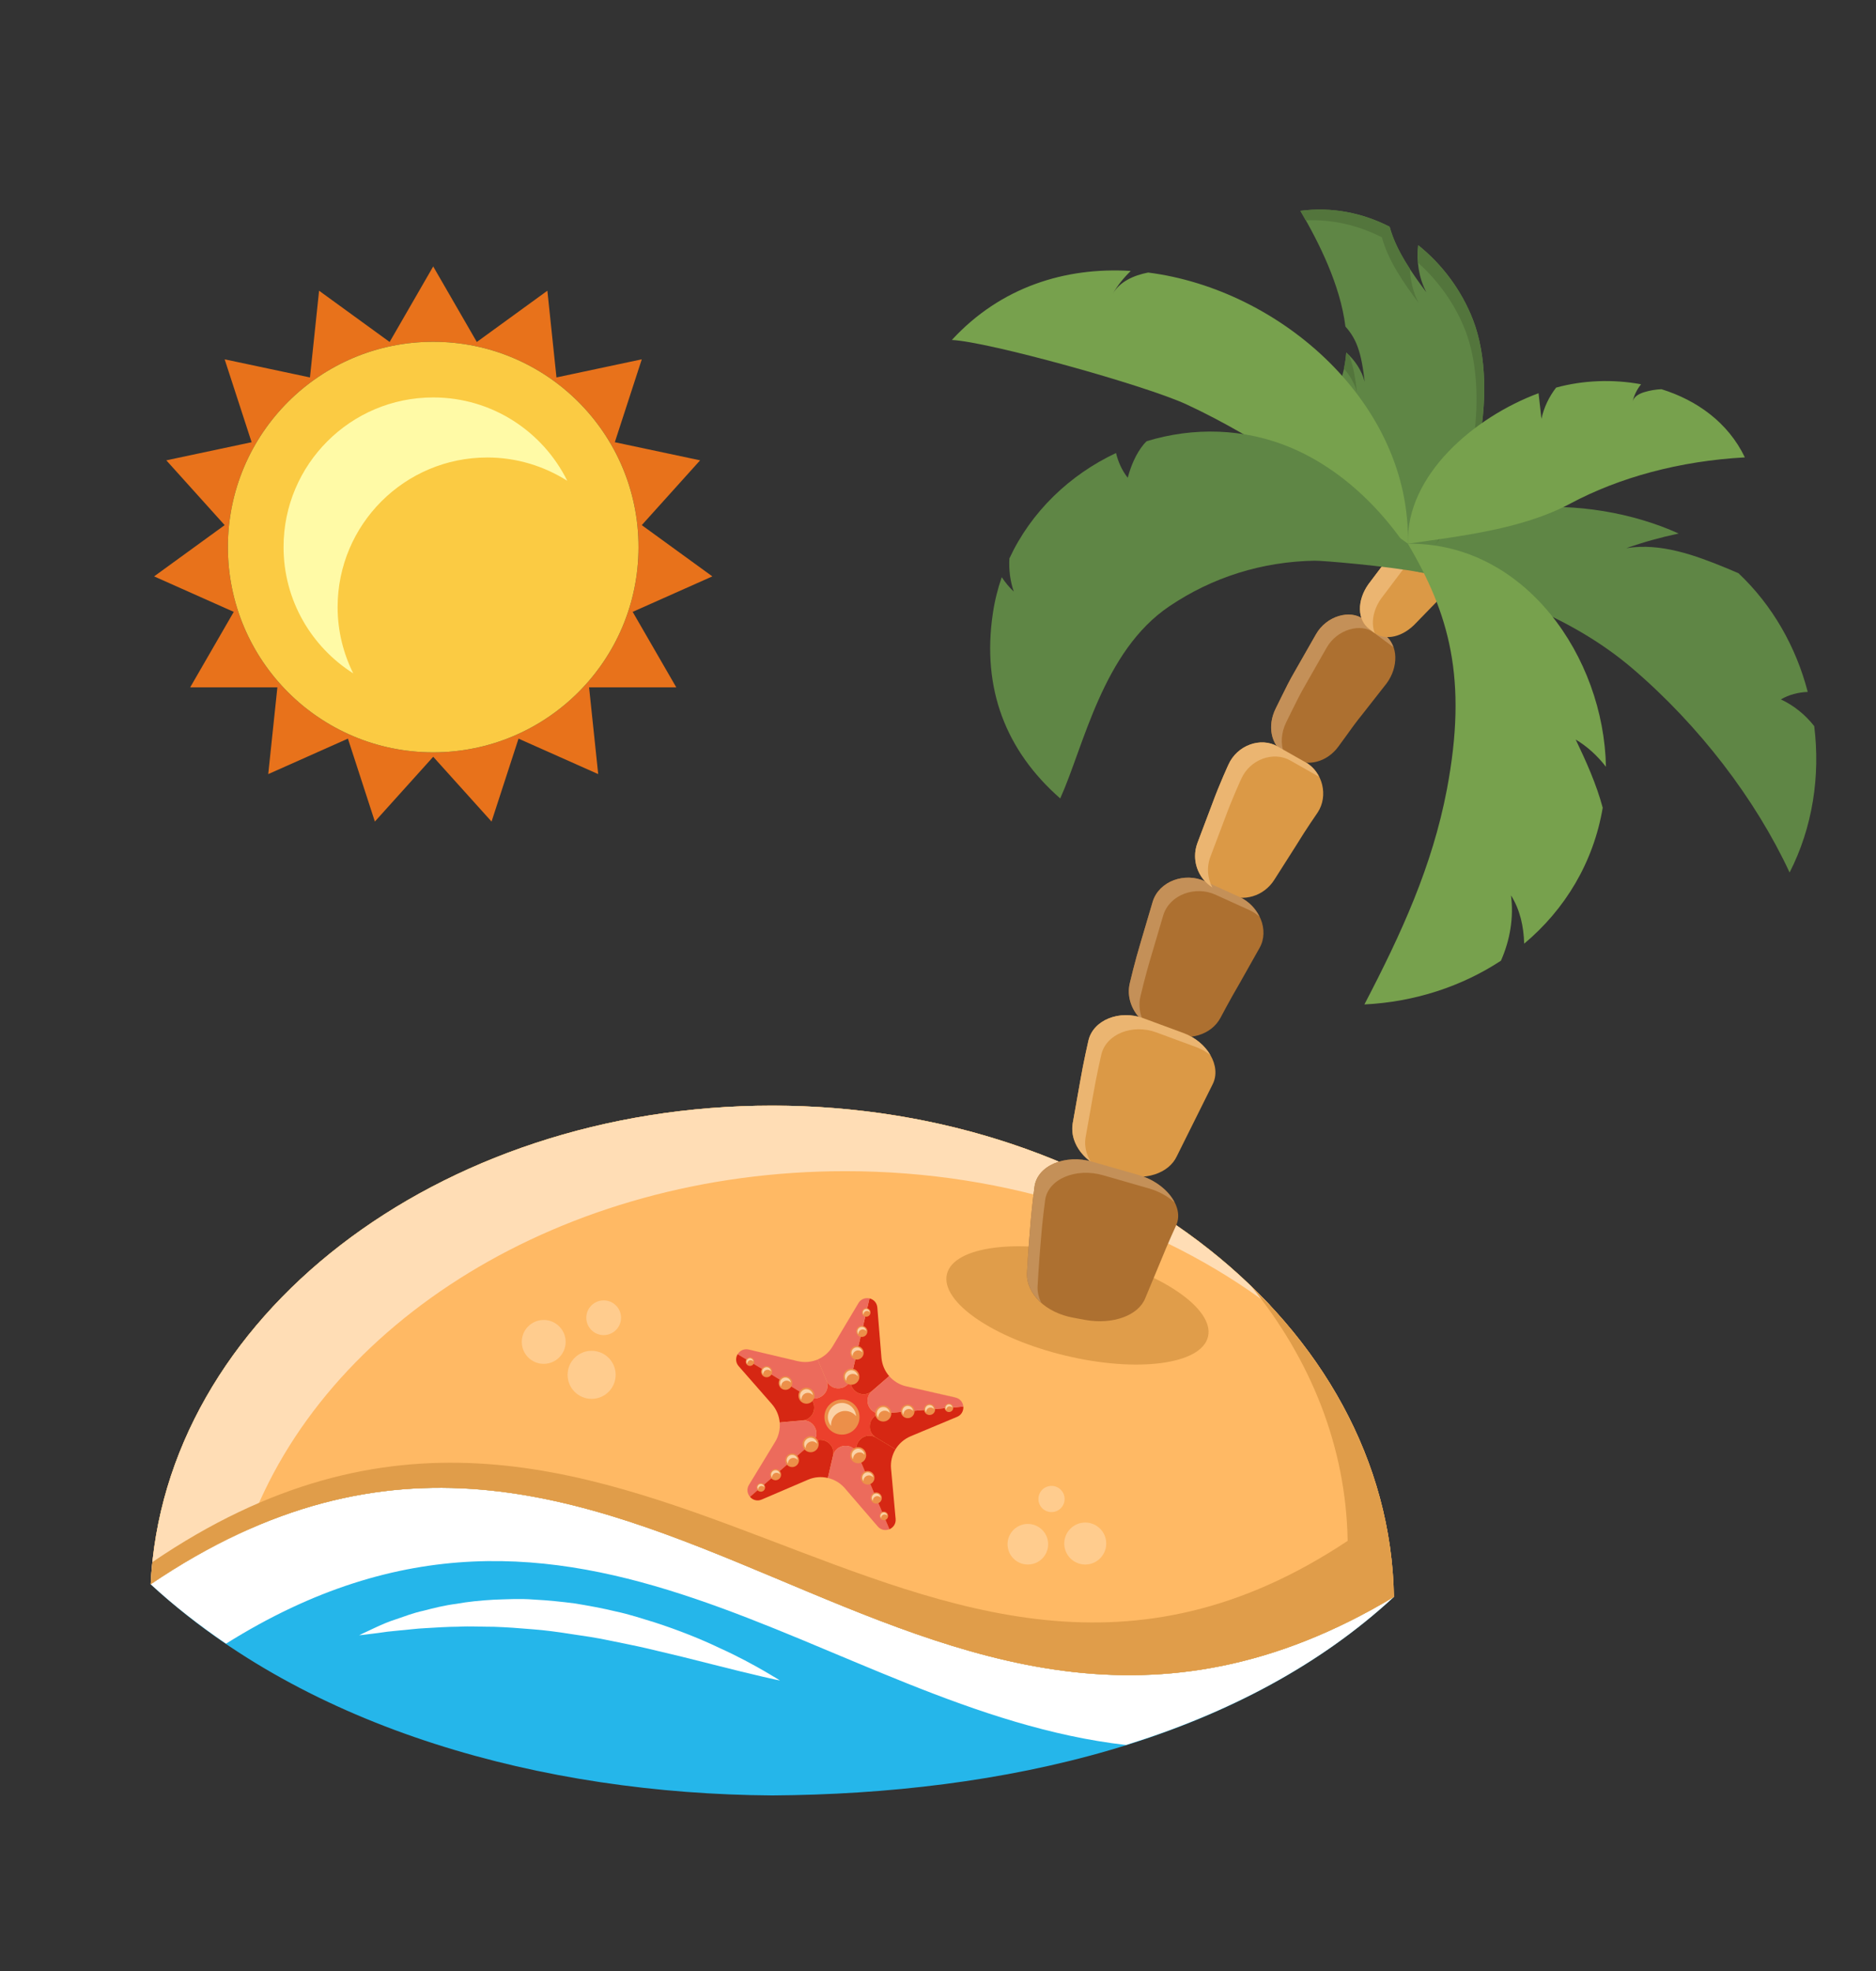
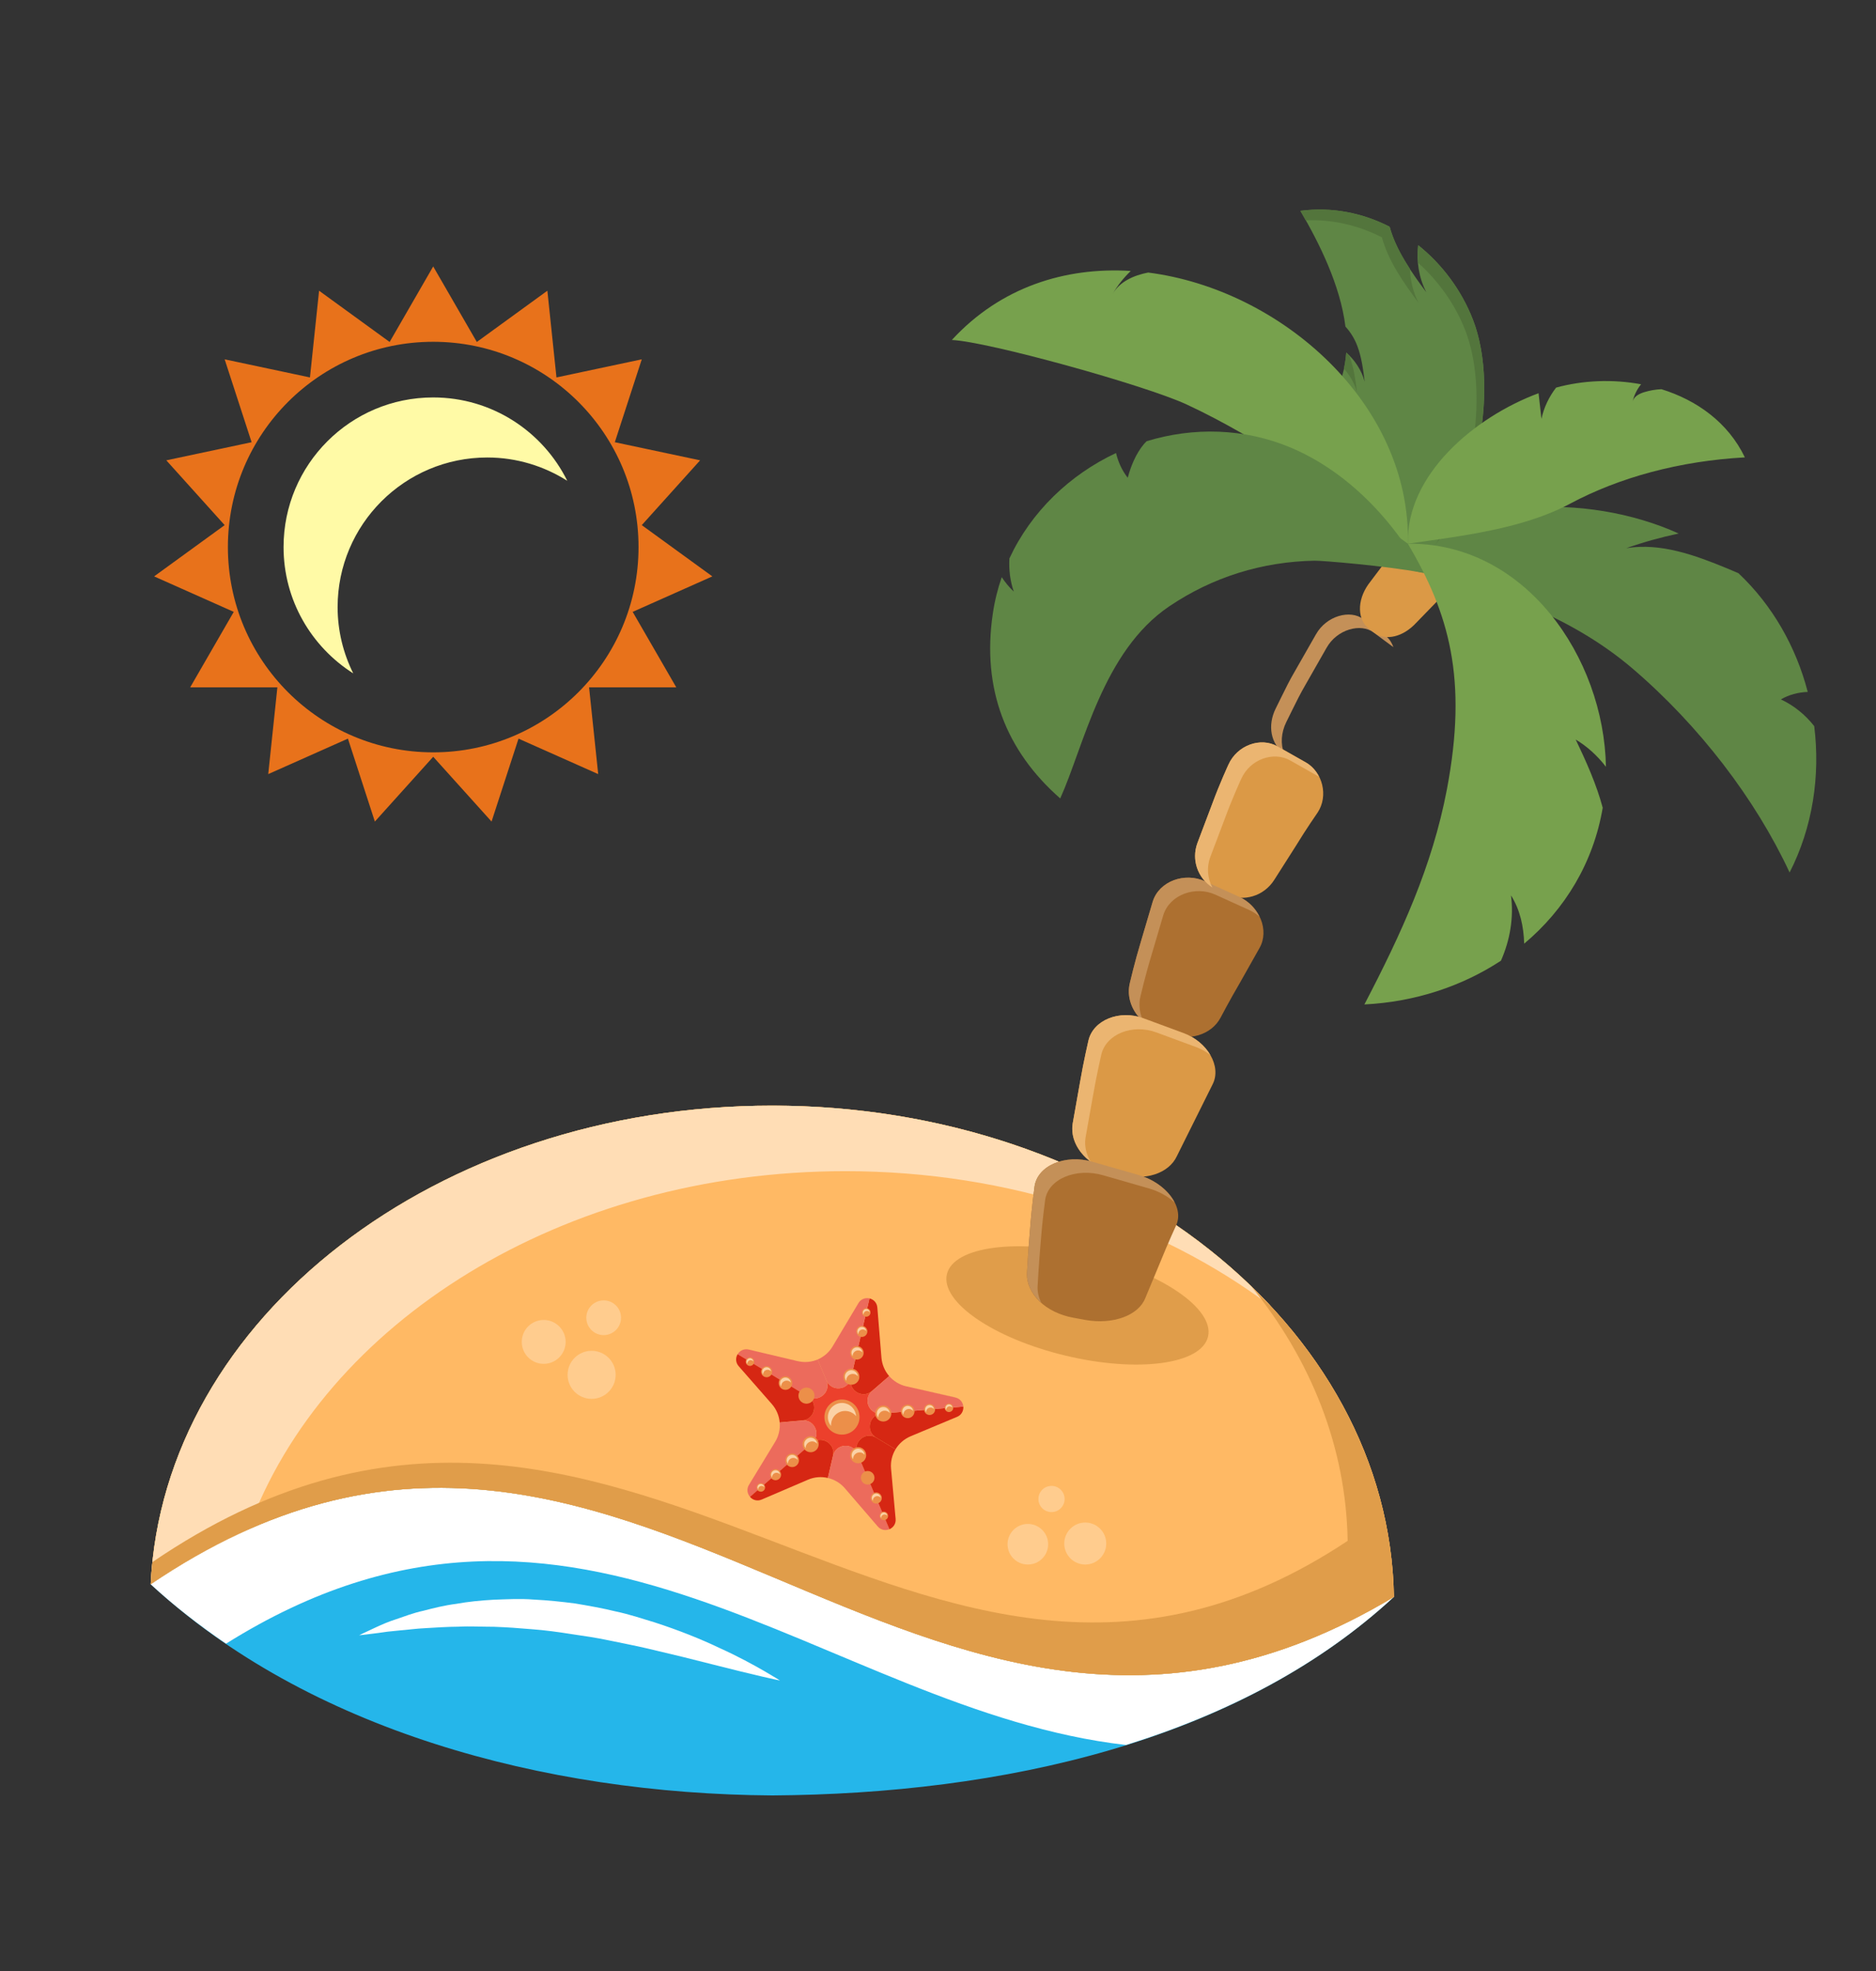
<svg xmlns="http://www.w3.org/2000/svg" version="1.1" id="_1" x="0px" y="0px" width="85.333px" height="89.667px" viewBox="0 0 85.333 89.667" style="enable-background:new 0 0 85.333 89.667;" xml:space="preserve">
  <rect x="0" y="0" width="85.333" height="89.667" fill="#333333" stroke="none" />
  <g>
    <g>
      <path style="fill:#E8721B;" d="M28.778,27.836l3.624-1.614l-3.21-2.332l2.654-2.948l-3.88-0.824l1.226-3.771l-3.88,0.824    l-0.414-3.945l-3.209,2.332l-1.984-3.436l-1.982,3.436l-3.209-2.332l-0.415,3.945l-3.88-0.824l1.226,3.771l-3.88,0.824    l2.654,2.948l-3.209,2.332l3.623,1.614L8.65,31.271h3.967l-0.416,3.946l3.625-1.614l1.225,3.773l2.654-2.948l2.654,2.948    l1.227-3.773l3.624,1.614l-0.415-3.946h3.967L28.778,27.836z M19.705,34.227c-5.157,0-9.339-4.181-9.339-9.339    s4.182-9.339,9.339-9.339c5.158,0,9.34,4.182,9.34,9.339S24.863,34.227,19.705,34.227z" />
-       <circle style="fill:#FBCB43;" cx="19.705" cy="24.888" r="9.339" />
      <path style="fill:#FFFAA6;" d="M15.357,27.62c0-3.759,3.048-6.807,6.808-6.807c1.339,0,2.584,0.394,3.638,1.06    c-1.113-2.245-3.422-3.792-6.098-3.792c-3.759,0-6.807,3.048-6.807,6.807c0,2.42,1.268,4.54,3.17,5.747    C15.617,29.726,15.357,28.705,15.357,27.62z" />
    </g>
    <path style="fill:#25B6EA;" d="M6.855,72.074c7.131,6.598,17.833,9.537,28.274,9.607c10.441-0.07,21.144-2.436,28.274-9.033   C41.526,85.781,28.724,57.269,6.855,72.074z" />
    <path style="fill:#FFFFFF;" d="M51.218,79.386c4.593-1.43,8.796-3.602,12.186-6.738c-21.878,13.133-34.68-15.379-56.549-0.574   c1.064,0.984,2.215,1.877,3.426,2.703C26.296,64.738,37.479,77.814,51.218,79.386z" />
    <path style="fill:#FFFFFF;" d="M16.337,74.394c0,0,0.279-0.141,0.774-0.367c0.247-0.113,0.547-0.25,0.915-0.365   c0.361-0.121,0.773-0.285,1.233-0.383c0.457-0.119,0.956-0.246,1.495-0.314c0.535-0.098,1.107-0.154,1.701-0.188   c0.592-0.02,1.209-0.057,1.832-0.006c0.623,0.031,1.253,0.096,1.881,0.178c0.622,0.105,1.246,0.215,1.847,0.363   c0.608,0.127,1.187,0.322,1.748,0.492c1.117,0.361,2.133,0.77,2.976,1.174c0.85,0.385,1.531,0.762,2.004,1.033   c0.473,0.273,0.736,0.441,0.736,0.441s-0.309-0.059-0.838-0.184c-0.529-0.121-1.28-0.307-2.172-0.533   c-0.445-0.113-0.928-0.234-1.438-0.361c-0.507-0.121-1.043-0.248-1.596-0.381c-0.553-0.129-1.128-0.238-1.707-0.359   c-0.579-0.125-1.173-0.211-1.765-0.297c-0.591-0.094-1.185-0.174-1.771-0.217c-0.586-0.051-1.162-0.092-1.724-0.111   c-0.56,0-1.104-0.033-1.619-0.004c-0.518,0.004-1.006,0.037-1.46,0.064c-0.457,0.02-0.863,0.08-1.236,0.109   c-0.369,0.031-0.698,0.072-0.967,0.115C16.649,74.365,16.337,74.394,16.337,74.394z" />
    <path style="fill:#FFB964;" d="M63.404,72.648C63.196,60.279,50.617,50.3,35.121,50.3c-15.256,0-27.685,9.672-28.266,21.773   C28.724,57.269,41.526,85.781,63.404,72.648z" />
    <path style="fill:#FFB964;" d="M63.404,72.648C63.196,60.279,50.617,50.3,35.121,50.3c-15.256,0-27.685,9.672-28.266,21.773   C28.724,57.269,41.526,85.781,63.404,72.648z" />
    <path style="fill:#FFDDB5;" d="M38.453,53.281c7.484,0,14.281,2.334,19.34,6.133C52.636,53.884,44.404,50.3,35.121,50.3   c-15.256,0-27.685,9.672-28.266,21.773c1.521-1.029,2.997-1.842,4.437-2.482C14.718,60.169,25.579,53.281,38.453,53.281z" />
    <path style="fill:#E09D4A;" d="M56.907,58.511c2.726,3.35,4.324,7.334,4.393,11.588C41.686,83.152,28.412,56.435,6.935,71.064   c-0.035,0.334-0.063,0.67-0.08,1.01c21.869-14.805,34.671,13.707,56.549,0.574C63.313,67.277,60.888,62.359,56.907,58.511z" />
    <ellipse transform="matrix(0.972 0.233 -0.233 0.972 15.21 -9.793)" style="fill:#E09D4A;" cx="49.019" cy="59.424" rx="6.109" ry="2.349" />
    <g>
      <path style="fill:#AD7030;" d="M51.795,53.455l-2.087-0.598c-1.247-0.365-2.534,0.164-2.654,1.148c0,0-0.133,0.959-0.203,1.941    c-0.085,0.975-0.137,1.957-0.137,1.957c-0.046,0.951,0.848,1.818,2.119,2.047l0.53,0.098c1.271,0.227,2.428-0.207,2.736-1    c0,0,0.347-0.834,0.693-1.666c0.335-0.832,0.717-1.66,0.717-1.66C53.865,54.888,53.033,53.816,51.795,53.455z" />
      <path style="fill:#DB9946;" d="M53.838,47l-1.821-0.672c-1.084-0.402-2.292,0.068-2.509,1.018c0,0-0.218,0.936-0.381,1.885    c-0.168,0.949-0.336,1.895-0.336,1.895c-0.139,0.914,0.573,1.834,1.693,2.158l0.469,0.137c1.12,0.326,2.211-0.033,2.578-0.822    l1.63-3.275C55.573,48.503,54.922,47.402,53.838,47z" />
      <path style="fill:#AD7030;" d="M56.37,40.802l-1.558-0.708c-0.92-0.424-2.083-0.009-2.376,0.917c0,0-0.272,0.921-0.544,1.84    c-0.277,0.915-0.494,1.848-0.494,1.848c-0.227,0.89,0.318,1.816,1.295,2.179l0.407,0.152c0.978,0.363,2,0.049,2.414-0.723    c0,0,0.426-0.813,0.889-1.602c0.447-0.795,0.895-1.589,0.895-1.589C57.742,42.318,57.299,41.229,56.37,40.802z" />
      <path style="fill:#DB9946;" d="M59.398,34.685l-1.288-0.729c-0.763-0.438-1.835-0.058-2.232,0.83c0,0-0.403,0.872-0.732,1.77    c-0.338,0.895-0.676,1.788-0.676,1.788c-0.322,0.857,0.086,1.79,0.913,2.17l0.35,0.162c0.839,0.385,1.761,0.09,2.229-0.648    c0,0,0.491-0.77,0.98-1.54c0.474-0.779,0.993-1.523,0.993-1.523C60.436,36.205,60.163,35.122,59.398,34.685z" />
-       <path style="fill:#AD7030;" d="M63.004,28.906l-1.003-0.744c-0.58-0.438-1.665-0.153-2.143,0.697c0,0-0.478,0.836-0.953,1.67    c-0.244,0.414-0.454,0.844-0.612,1.166c-0.158,0.322-0.265,0.537-0.265,0.537c-0.407,0.821-0.207,1.721,0.481,2.114l0.287,0.166    c0.689,0.393,1.574,0.154,2.084-0.55c0,0,0.134-0.184,0.335-0.459c0.199-0.277,0.461-0.648,0.748-0.998    c0.558-0.711,1.114-1.422,1.114-1.422C63.612,30.353,63.61,29.362,63.004,28.906z" />
      <path style="fill:#C49058;" d="M47.197,58.515c0,0,0.052-0.98,0.137-1.955c0.07-0.982,0.203-1.943,0.203-1.943    c0.119-0.98,1.407-1.512,2.654-1.146l2.087,0.6c0.452,0.133,0.849,0.357,1.153,0.637c-0.272-0.539-0.876-1.029-1.636-1.252    l-2.087-0.598c-1.247-0.365-2.534,0.164-2.654,1.148c0,0-0.133,0.959-0.203,1.941c-0.085,0.975-0.137,1.955-0.137,1.955    c-0.024,0.51,0.226,0.992,0.651,1.367C47.248,59.033,47.184,58.779,47.197,58.515z" />
      <path style="fill:#C49058;" d="M51.879,45.313c0,0,0.217-0.934,0.495-1.849c0.271-0.919,0.543-1.84,0.543-1.84    c0.294-0.926,1.456-1.341,2.377-0.918l1.558,0.708c0.163,0.076,0.304,0.176,0.436,0.287c-0.185-0.375-0.497-0.708-0.918-0.9    l-1.558-0.708c-0.92-0.424-2.083-0.009-2.376,0.917c0,0-0.272,0.921-0.544,1.84c-0.277,0.915-0.494,1.848-0.494,1.848    c-0.167,0.656,0.088,1.332,0.624,1.789C51.839,46.125,51.777,45.716,51.879,45.313z" />
      <path style="fill:#C49058;" d="M58.511,32.846c0,0,0.106-0.215,0.265-0.537c0.159-0.322,0.368-0.751,0.612-1.166    c0.476-0.834,0.952-1.67,0.952-1.67c0.479-0.851,1.563-1.136,2.143-0.697l0.898,0.666c-0.075-0.211-0.196-0.399-0.377-0.536    l-1.003-0.744c-0.58-0.438-1.665-0.153-2.143,0.697c0,0-0.478,0.836-0.953,1.67c-0.244,0.414-0.454,0.844-0.612,1.166    c-0.158,0.322-0.265,0.537-0.265,0.537c-0.386,0.777-0.221,1.619,0.381,2.042C58.246,33.852,58.268,33.337,58.511,32.846z" />
      <path style="fill:#DB9946;" d="M67.394,23.795L66.7,23.05c-0.406-0.446-1.388-0.219-2.054,0.51c0,0-0.163,0.181-0.406,0.452    c-0.253,0.263-0.548,0.646-0.838,1.031c-0.579,0.769-1.158,1.537-1.158,1.537c-0.533,0.751-0.5,1.63,0.03,2.027l0.222,0.169    c0.54,0.405,1.338,0.193,1.921-0.441c0,0,0.627-0.645,1.255-1.291c0.309-0.326,0.617-0.651,0.873-0.866    c0.247-0.225,0.411-0.374,0.411-0.374C67.609,25.199,67.801,24.242,67.394,23.795z" />
      <path style="fill:#EBB571;" d="M49.375,51.769c0,0,0.168-0.947,0.337-1.893c0.163-0.953,0.381-1.891,0.381-1.891    c0.217-0.947,1.425-1.418,2.508-1.016l1.821,0.672c0.235,0.088,0.445,0.211,0.634,0.357c-0.248-0.426-0.68-0.799-1.218-1    l-1.821-0.672c-1.084-0.402-2.292,0.068-2.509,1.018c0,0-0.218,0.936-0.381,1.885c-0.168,0.949-0.336,1.895-0.336,1.895    c-0.098,0.641,0.228,1.275,0.812,1.715C49.409,52.507,49.32,52.138,49.375,51.769z" />
      <path style="fill:#EBB571;" d="M55.053,38.988c0,0,0.338-0.895,0.676-1.788c0.33-0.9,0.733-1.771,0.733-1.771    c0.397-0.888,1.469-1.268,2.232-0.83l1.288,0.729c0.009,0.005,0.014,0.012,0.021,0.016c-0.136-0.27-0.338-0.505-0.606-0.658    l-1.288-0.729c-0.763-0.438-1.835-0.058-2.232,0.83c0,0-0.403,0.872-0.732,1.77c-0.338,0.895-0.676,1.788-0.676,1.788    c-0.289,0.77,0.014,1.598,0.679,2.034C54.927,39.963,54.875,39.464,55.053,38.988z" />
-       <path style="fill:#EBB571;" d="M62.829,27.223c0,0,0.578-0.769,1.158-1.537c0.29-0.385,0.584-0.769,0.837-1.032    c0.245-0.271,0.406-0.452,0.406-0.452c0.667-0.729,1.647-0.955,2.054-0.509l0.145,0.156c-0.012-0.018-0.021-0.037-0.034-0.053    L66.7,23.05c-0.406-0.446-1.388-0.219-2.054,0.51c0,0-0.163,0.181-0.406,0.452c-0.253,0.263-0.548,0.646-0.838,1.031    c-0.579,0.769-1.158,1.537-1.158,1.537c-0.533,0.751-0.5,1.63,0.03,2.027l0.222,0.169c0.011,0.006,0.022,0.011,0.034,0.019    C62.362,28.352,62.449,27.757,62.829,27.223z" />
      <path style="fill:#5F8645;" d="M76.358,24.272c-0.808,0.172-1.605,0.391-2.384,0.667c1.561-0.257,3.129,0.318,4.592,0.921    c0.171,0.07,0.342,0.144,0.512,0.218c1.553,1.466,2.621,3.36,3.15,5.4c-0.428,0.015-0.852,0.125-1.223,0.34    c0.593,0.276,1.115,0.701,1.518,1.216c0.281,2.264-0.07,4.607-1.12,6.659c-1.54-3.316-4.1-6.679-7.153-9.286    c-2.873-2.453-6.748-3.833-10.699-4.592C66.116,22.593,72.138,22.359,76.358,24.272z" />
      <path style="fill:#5F8645;" d="M61.237,16.038c0.397,0.352,0.7,0.813,0.838,1.326c-0.068-0.551-0.14-1.105-0.335-1.625    c-0.122-0.325-0.307-0.629-0.541-0.882c-0.23-1.881-1.202-3.821-2.048-5.265c1.439-0.191,2.832,0.096,4.059,0.723    c0.291,1.072,0.989,2.07,1.669,2.982c-0.338-0.654-0.46-1.412-0.369-2.142c1.093,0.875,1.968,2.048,2.489,3.388    c1.263,3.247,0.14,9-2.65,11.186c-1.688-1.89-4.008-6.251-3.293-8.646C61.156,16.744,61.211,16.394,61.237,16.038z" />
      <path style="fill:#53753C;" d="M66.999,14.544c-0.521-1.34-1.396-2.513-2.489-3.388c-0.033,0.265-0.027,0.533-0.004,0.798    c0.926,0.836,1.679,1.881,2.143,3.072c1.045,2.688,0.452,7.087-1.365,9.764C67.373,22.188,68.108,17.398,66.999,14.544z     M61.361,16.166c-0.041-0.042-0.08-0.087-0.124-0.127c-0.018,0.247-0.058,0.489-0.109,0.729c0.277,0.31,0.489,0.677,0.597,1.08    c-0.068-0.551-0.14-1.105-0.335-1.625C61.382,16.202,61.37,16.185,61.361,16.166z M63.209,10.315    c-1.225-0.626-2.619-0.914-4.059-0.723c0.081,0.139,0.163,0.286,0.246,0.432c1.227-0.052,2.406,0.234,3.462,0.773    c0.29,1.072,0.989,2.07,1.669,2.982c-0.247-0.479-0.376-1.011-0.394-1.548C63.738,11.622,63.39,10.985,63.209,10.315z" />
      <path style="fill:#77A14D;" d="M65.811,35.932c0.967-5.08,0.091-8.03-1.771-11.197c5.339-0.057,8.92,5.18,9.009,10.149    c-0.38-0.493-0.843-0.921-1.376-1.24c0.481,1.005,0.941,2.029,1.229,3.103c-0.42,2.488-1.711,4.624-3.572,6.184    c-0.023-0.781-0.186-1.54-0.6-2.197c0.132,1.008-0.045,2.042-0.457,2.972c-1.769,1.161-3.903,1.875-6.211,1.99    C63.754,42.45,65.147,39.409,65.811,35.932z" />
      <path style="fill:#77A14D;" d="M69.984,17.889c0.044,0.388,0.087,0.777,0.131,1.165c0.111-0.517,0.345-1.003,0.668-1.421    c1.221-0.334,2.574-0.39,3.865-0.151c-0.188,0.232-0.324,0.504-0.387,0.797c0.049-0.238,0.302-0.369,0.533-0.439    c0.254-0.078,0.516-0.121,0.78-0.134c1.616,0.503,3.033,1.518,3.794,3.102c-2.967,0.163-5.706,0.908-7.949,2.106    c-2.174,1.16-4.938,1.466-7.379,1.822C63.952,21.607,67.064,18.973,69.984,17.889z" />
      <path style="fill:#77A14D;" d="M51.434,12.327c-0.32,0.31-0.602,0.66-0.824,1.046c0.327-0.566,0.957-0.845,1.615-0.974    c6.049,0.771,11.954,5.973,11.815,12.335c-3.158-2.252-6.707-4.777-10.068-6.335c-1.887-0.875-9.034-2.859-10.676-2.932    C45.516,13.055,48.461,12.141,51.434,12.327z" />
      <path style="fill:#5F8645;" d="M45.159,27.921c0.084-0.576,0.222-1.131,0.407-1.664c0.157,0.238,0.339,0.462,0.548,0.656    c-0.167-0.482-0.229-0.998-0.2-1.507c0.988-2.131,2.752-3.811,4.85-4.796c0.099,0.408,0.272,0.796,0.533,1.125    c0.145-0.545,0.368-1.079,0.723-1.518c0.042-0.052,0.093-0.098,0.139-0.146c2.114-0.644,4.443-0.609,6.603,0.314    c2.195,0.937,4.351,2.845,5.939,5.67c-1.691-0.319-4.581-0.552-4.9-0.547c-2.393,0.044-4.641,0.744-6.614,2.075    c-3.035,2.048-3.886,6.361-4.961,8.741C45.752,34.156,44.656,31.328,45.159,27.921z" />
    </g>
    <g>
      <circle style="fill:#FFCC8E;" cx="26.911" cy="62.546" r="1.093" />
      <circle style="fill:#FFCC8E;" cx="24.731" cy="61.048" r="0.998" />
      <circle style="fill:#FFCC8E;" cx="27.459" cy="59.949" r="0.79" />
    </g>
    <g>
      <path style="fill:#FFCC8E;" d="M46.841,71.171c-0.508,0.051-0.959-0.324-1.007-0.832c-0.048-0.506,0.324-0.957,0.832-1.006    c0.508-0.047,0.958,0.324,1.007,0.832C47.721,70.673,47.349,71.125,46.841,71.171z" />
      <circle style="fill:#FFCC8E;" cx="47.83" cy="68.195" r="0.596" />
      <circle style="fill:#FFCC8E;" cx="49.364" cy="70.221" r="0.955" />
    </g>
    <g>
      <polygon style="fill:#BF4130;" points="36.288,61.925 34.054,61.396 34.056,61.396   " />
      <polygon style="fill:#BF4130;" points="43.462,63.58 41.223,63.068 43.459,63.576   " />
      <path style="fill:#EC402C;" d="M39.847,65.4c-0.487-0.293-1.066,0.207-0.844,0.732c-0.223-0.525-0.985-0.457-1.113,0.096    c0.128-0.553-0.527-0.949-0.958-0.578c0.431-0.371,0.132-1.076-0.435-1.027l0.079-0.014h0.001h0.001    c0.501-0.107,0.634-0.795,0.171-1.074c0.488,0.293,1.066-0.209,0.844-0.732c0.223,0.523,0.984,0.457,1.114-0.098    c-0.13,0.555,0.526,0.951,0.956,0.578c-0.43,0.373-0.131,1.078,0.436,1.027C39.533,64.361,39.36,65.107,39.847,65.4z" />
      <path style="fill:#D62713;" d="M40.446,62.603l-0.264,0.23l-0.519,0.449c-0.43,0.373-1.086-0.023-0.956-0.578l0.843-3.635    c0.182,0.043,0.338,0.189,0.357,0.414l0.188,2.293C40.123,62.089,40.25,62.378,40.446,62.603z" />
      <path style="fill:#EC6B5C;" d="M39.55,59.07l-0.843,3.635c-0.13,0.555-0.892,0.621-1.114,0.098l-0.267-0.633l-0.136-0.32    c0.277-0.119,0.52-0.322,0.682-0.596l1.178-1.975C39.166,59.089,39.369,59.029,39.55,59.07z" />
      <path style="fill:#EC6B5C;" d="M36.75,63.535l-3.197-1.926c0.095-0.158,0.279-0.262,0.496-0.215l0.006,0.002l2.233,0.529h0.006    c0.308,0.072,0.62,0.041,0.897-0.076l0.136,0.32l0.267,0.633C37.816,63.326,37.238,63.828,36.75,63.535z" />
      <path style="fill:#D62713;" d="M36.579,64.609L36.579,64.609h-0.002l-0.753,0.072l0,0h-0.01l-0.348,0.033    c-0.026-0.303-0.146-0.596-0.355-0.836l-1.514-1.729c-0.145-0.17-0.141-0.383-0.045-0.541l3.197,1.926    C37.212,63.814,37.08,64.501,36.579,64.609z" />
      <path style="fill:#D62713;" d="M36.577,64.609c-0.026,0.01-0.052,0.012-0.079,0.014l-0.674,0.059L36.577,64.609z" />
      <path style="fill:#EC6B5C;" d="M36.932,65.65l-2.818,2.447c-0.12-0.139-0.161-0.348-0.051-0.537l1.196-1.965    c0.164-0.27,0.232-0.582,0.207-0.881l0.348-0.033h0.01l0,0l0.674-0.059C37.064,64.574,37.363,65.279,36.932,65.65z" />
      <path style="fill:#D62713;" d="M37.89,66.228l-0.234,1.01c-0.292-0.068-0.605-0.047-0.896,0.076l-2.113,0.906    c-0.208,0.09-0.411,0.02-0.533-0.123l2.818-2.447C37.363,65.279,38.018,65.675,37.89,66.228z" />
      <path style="fill:#EC6B5C;" d="M40.458,69.57c-0.172,0.07-0.383,0.047-0.53-0.123l-1.501-1.744    c-0.207-0.24-0.479-0.396-0.771-0.465l0.234-1.01c0.128-0.553,0.891-0.621,1.113-0.096L40.458,69.57z" />
      <path style="fill:#D62713;" d="M40.458,69.57l-1.455-3.438c-0.223-0.525,0.356-1.025,0.844-0.732l0.587,0.352l0.3,0.182    c-0.152,0.254-0.229,0.553-0.204,0.865l0.209,2.301C40.76,69.324,40.629,69.498,40.458,69.57z" />
      <path style="fill:#D62713;" d="M43.535,64.457l-2.125,0.889c-0.289,0.125-0.521,0.332-0.676,0.588l-0.3-0.182L39.847,65.4    c-0.487-0.293-0.314-1.039,0.252-1.09l3.719-0.32C43.833,64.173,43.744,64.371,43.535,64.457z" />
      <path style="fill:#EC6B5C;" d="M43.818,63.99l-3.719,0.32c-0.566,0.051-0.865-0.654-0.436-1.027l0.519-0.449l0.264-0.23    c0.197,0.227,0.465,0.393,0.771,0.465h0.006l2.239,0.512h0.004C43.681,63.63,43.802,63.806,43.818,63.99z" />
      <g>
        <g>
          <path style="fill:#EC8F49;" d="M39.082,62.714c-0.045,0.197-0.243,0.318-0.44,0.273c-0.196-0.045-0.319-0.242-0.273-0.439      s0.243-0.32,0.439-0.273C39.004,62.318,39.126,62.515,39.082,62.714z" />
          <path style="fill:#FBD2A6;" d="M38.503,62.73c0.036-0.158,0.195-0.256,0.354-0.219c0.066,0.014,0.121,0.051,0.16,0.1      c-0.006-0.127-0.097-0.236-0.227-0.268c-0.157-0.037-0.316,0.061-0.354,0.221c-0.021,0.092,0.004,0.186,0.061,0.254      C38.496,62.789,38.498,62.759,38.503,62.73z" />
        </g>
        <g>
          <circle style="fill:#EC8F49;" cx="38.976" cy="61.544" r="0.309" />
          <path style="fill:#FBD2A6;" d="M38.79,61.628c0.031-0.135,0.165-0.217,0.299-0.186c0.055,0.012,0.103,0.043,0.136,0.084      c-0.008-0.105-0.083-0.199-0.191-0.225c-0.133-0.029-0.268,0.053-0.298,0.186c-0.018,0.078,0.003,0.156,0.05,0.213      C38.783,61.677,38.785,61.652,38.79,61.628z" />
        </g>
        <g>
          <circle style="fill:#EC8F49;" cx="39.202" cy="60.57" r="0.252" />
          <path style="fill:#FBD2A6;" d="M39.05,60.64c0.025-0.109,0.133-0.18,0.243-0.152c0.046,0.01,0.083,0.035,0.11,0.068      c-0.006-0.086-0.066-0.164-0.156-0.184c-0.108-0.025-0.217,0.043-0.242,0.152c-0.015,0.063,0.002,0.125,0.041,0.174      C39.044,60.679,39.046,60.658,39.05,60.64z" />
        </g>
        <g>
          <circle style="fill:#EC8F49;" cx="39.402" cy="59.708" r="0.194" />
          <path style="fill:#FBD2A6;" d="M39.285,59.761c0.021-0.084,0.104-0.135,0.188-0.117c0.035,0.008,0.064,0.027,0.086,0.055      c-0.006-0.068-0.052-0.127-0.12-0.143c-0.085-0.02-0.168,0.033-0.188,0.117c-0.011,0.049,0.002,0.098,0.031,0.135      C39.281,59.791,39.281,59.777,39.285,59.761z" />
        </g>
      </g>
      <g>
        <circle style="fill:#EC8F49;" cx="38.298" cy="64.467" r="0.799" />
        <path style="fill:#FBD2A6;" d="M37.818,64.687c0.08-0.348,0.426-0.561,0.771-0.48c0.144,0.031,0.265,0.113,0.351,0.219     c-0.018-0.275-0.214-0.518-0.496-0.584c-0.345-0.08-0.69,0.135-0.77,0.482c-0.047,0.201,0.008,0.402,0.129,0.549     C37.798,64.812,37.803,64.748,37.818,64.687z" />
      </g>
      <g>
        <g>
          <circle style="fill:#EC8F49;" cx="36.684" cy="63.493" r="0.366" />
-           <path style="fill:#FBD2A6;" d="M36.462,63.595c0.037-0.16,0.195-0.258,0.353-0.221c0.066,0.016,0.122,0.053,0.162,0.1      c-0.009-0.125-0.098-0.236-0.228-0.268c-0.158-0.037-0.316,0.063-0.354,0.221c-0.021,0.094,0.004,0.188,0.06,0.254      C36.453,63.654,36.456,63.625,36.462,63.595z" />
        </g>
        <g>
          <circle style="fill:#EC8F49;" cx="35.728" cy="62.92" r="0.309" />
          <path style="fill:#FBD2A6;" d="M35.542,63.003c0.03-0.133,0.164-0.217,0.298-0.186c0.056,0.012,0.103,0.045,0.135,0.084      c-0.007-0.105-0.082-0.199-0.192-0.225c-0.133-0.029-0.266,0.051-0.297,0.186c-0.018,0.08,0.004,0.156,0.051,0.215      C35.535,63.052,35.537,63.027,35.542,63.003z" />
        </g>
        <g>
          <circle style="fill:#EC8F49;" cx="34.872" cy="62.404" r="0.252" />
          <path style="fill:#FBD2A6;" d="M34.72,62.47c0.025-0.107,0.133-0.174,0.242-0.148c0.046,0.01,0.084,0.035,0.11,0.068      c-0.005-0.088-0.067-0.164-0.155-0.184c-0.109-0.025-0.217,0.043-0.242,0.15c-0.016,0.064,0.002,0.127,0.04,0.174      C34.714,62.511,34.715,62.492,34.72,62.47z" />
        </g>
        <g>
          <circle style="fill:#EC8F49;" cx="34.114" cy="61.947" r="0.194" />
          <path style="fill:#FBD2A6;" d="M33.997,62c0.02-0.084,0.104-0.137,0.187-0.117c0.035,0.008,0.064,0.029,0.086,0.053      c-0.004-0.064-0.052-0.123-0.121-0.141c-0.084-0.018-0.167,0.033-0.186,0.117c-0.013,0.049,0,0.1,0.031,0.135      C33.992,62.031,33.994,62.015,33.997,62z" />
        </g>
      </g>
      <g>
        <g>
          <circle style="fill:#EC8F49;" cx="36.874" cy="65.702" r="0.366" />
          <path style="fill:#FBD2A6;" d="M36.654,65.804c0.037-0.16,0.194-0.258,0.354-0.223c0.066,0.018,0.12,0.053,0.16,0.102      c-0.008-0.125-0.098-0.238-0.227-0.268c-0.159-0.037-0.316,0.063-0.354,0.221c-0.021,0.092,0.004,0.184,0.06,0.252      C36.645,65.861,36.647,65.833,36.654,65.804z" />
        </g>
        <g>
          <circle style="fill:#EC8F49;" cx="36.033" cy="66.434" r="0.309" />
          <path style="fill:#FBD2A6;" d="M35.847,66.517c0.029-0.133,0.163-0.215,0.297-0.184c0.055,0.012,0.102,0.043,0.137,0.084      c-0.008-0.107-0.084-0.201-0.192-0.225c-0.133-0.031-0.267,0.051-0.298,0.184c-0.019,0.078,0.004,0.156,0.05,0.213      C35.838,66.568,35.84,66.542,35.847,66.517z" />
        </g>
        <g>
          <circle style="fill:#EC8F49;" cx="35.277" cy="67.089" r="0.252" />
          <path style="fill:#FBD2A6;" d="M35.125,67.156c0.025-0.107,0.134-0.174,0.243-0.148c0.045,0.01,0.082,0.035,0.109,0.068      c-0.006-0.088-0.066-0.164-0.156-0.186c-0.107-0.023-0.217,0.045-0.242,0.154c-0.014,0.063,0.003,0.125,0.041,0.172      C35.119,67.195,35.121,67.177,35.125,67.156z" />
        </g>
        <g>
          <path style="fill:#EC8F49;" d="M34.797,67.712c-0.024,0.105-0.129,0.17-0.233,0.145c-0.104-0.021-0.169-0.129-0.145-0.232      c0.024-0.105,0.129-0.17,0.232-0.145C34.756,67.503,34.822,67.609,34.797,67.712z" />
          <path style="fill:#FBD2A6;" d="M34.492,67.72c0.02-0.082,0.103-0.135,0.188-0.115c0.035,0.008,0.063,0.029,0.086,0.053      c-0.006-0.066-0.053-0.127-0.121-0.143c-0.084-0.02-0.168,0.033-0.188,0.119c-0.012,0.047,0.002,0.096,0.031,0.131      C34.488,67.753,34.488,67.738,34.492,67.72z" />
        </g>
      </g>
      <g>
        <g>
          <path style="fill:#EC8F49;" d="M39.391,66.285c-0.046,0.197-0.243,0.322-0.439,0.277c-0.198-0.047-0.321-0.244-0.274-0.441      c0.045-0.195,0.242-0.32,0.439-0.275C39.314,65.894,39.435,66.089,39.391,66.285z" />
          <path style="fill:#FBD2A6;" d="M38.812,66.304c0.037-0.158,0.196-0.258,0.354-0.223c0.066,0.018,0.122,0.055,0.161,0.102      c-0.009-0.123-0.097-0.236-0.226-0.266c-0.16-0.037-0.316,0.061-0.354,0.219c-0.022,0.094,0.003,0.184,0.059,0.252      C38.804,66.363,38.806,66.333,38.812,66.304z" />
        </g>
        <g>
          <circle style="fill:#EC8F49;" cx="39.468" cy="67.23" r="0.309" />
-           <path style="fill:#FBD2A6;" d="M39.283,67.314c0.029-0.133,0.164-0.215,0.297-0.188c0.057,0.016,0.104,0.047,0.137,0.086      c-0.008-0.104-0.082-0.199-0.192-0.225c-0.133-0.031-0.267,0.053-0.298,0.186c-0.018,0.078,0.004,0.156,0.05,0.213      C39.275,67.363,39.276,67.339,39.283,67.314z" />
        </g>
        <g>
          <circle style="fill:#EC8F49;" cx="39.858" cy="68.151" r="0.252" />
          <path style="fill:#FBD2A6;" d="M39.707,68.22c0.025-0.109,0.134-0.176,0.242-0.15c0.046,0.01,0.083,0.035,0.11,0.068      c-0.005-0.088-0.066-0.162-0.155-0.184c-0.108-0.027-0.217,0.041-0.243,0.15c-0.015,0.063,0.003,0.127,0.042,0.174      C39.701,68.259,39.703,68.24,39.707,68.22z" />
        </g>
        <g>
          <circle style="fill:#EC8F49;" cx="40.203" cy="68.965" r="0.194" />
          <path style="fill:#FBD2A6;" d="M40.085,69.019c0.02-0.084,0.104-0.135,0.188-0.117c0.035,0.01,0.064,0.027,0.084,0.055      c-0.004-0.068-0.051-0.127-0.119-0.143c-0.084-0.02-0.168,0.033-0.186,0.117c-0.014,0.049,0,0.098,0.031,0.133      C40.082,69.05,40.083,69.033,40.085,69.019z" />
        </g>
      </g>
      <g>
        <g>
          <circle style="fill:#EC8F49;" cx="40.177" cy="64.305" r="0.366" />
          <path style="fill:#FBD2A6;" d="M39.957,64.404c0.037-0.158,0.195-0.258,0.354-0.219c0.066,0.014,0.12,0.051,0.16,0.102      c-0.008-0.127-0.098-0.238-0.227-0.27c-0.158-0.035-0.316,0.063-0.353,0.221c-0.022,0.094,0.003,0.186,0.06,0.254      C39.948,64.462,39.951,64.433,39.957,64.404z" />
        </g>
        <g>
          <circle style="fill:#EC8F49;" cx="41.288" cy="64.208" r="0.309" />
          <path style="fill:#FBD2A6;" d="M41.102,64.292c0.031-0.133,0.164-0.217,0.297-0.186c0.057,0.014,0.104,0.045,0.136,0.086      c-0.006-0.107-0.082-0.199-0.19-0.227c-0.134-0.031-0.267,0.053-0.298,0.188c-0.019,0.076,0.002,0.152,0.05,0.211      C41.095,64.341,41.096,64.318,41.102,64.292z" />
        </g>
        <g>
          <circle style="fill:#EC8F49;" cx="42.284" cy="64.122" r="0.251" />
          <path style="fill:#FBD2A6;" d="M42.132,64.191c0.025-0.107,0.135-0.176,0.242-0.15c0.046,0.01,0.084,0.035,0.111,0.068      c-0.006-0.086-0.067-0.164-0.157-0.184c-0.107-0.025-0.217,0.043-0.241,0.15c-0.016,0.064,0.002,0.127,0.04,0.176      C42.126,64.23,42.127,64.21,42.132,64.191z" />
        </g>
        <g>
          <circle style="fill:#EC8F49;" cx="43.166" cy="64.045" r="0.194" />
          <path style="fill:#FBD2A6;" d="M43.048,64.099c0.02-0.082,0.104-0.137,0.188-0.115c0.035,0.008,0.063,0.025,0.086,0.051      c-0.005-0.066-0.053-0.125-0.121-0.141c-0.084-0.02-0.168,0.033-0.188,0.115c-0.012,0.051,0.002,0.1,0.031,0.135      C43.043,64.13,43.045,64.113,43.048,64.099z" />
        </g>
      </g>
    </g>
  </g>
</svg>